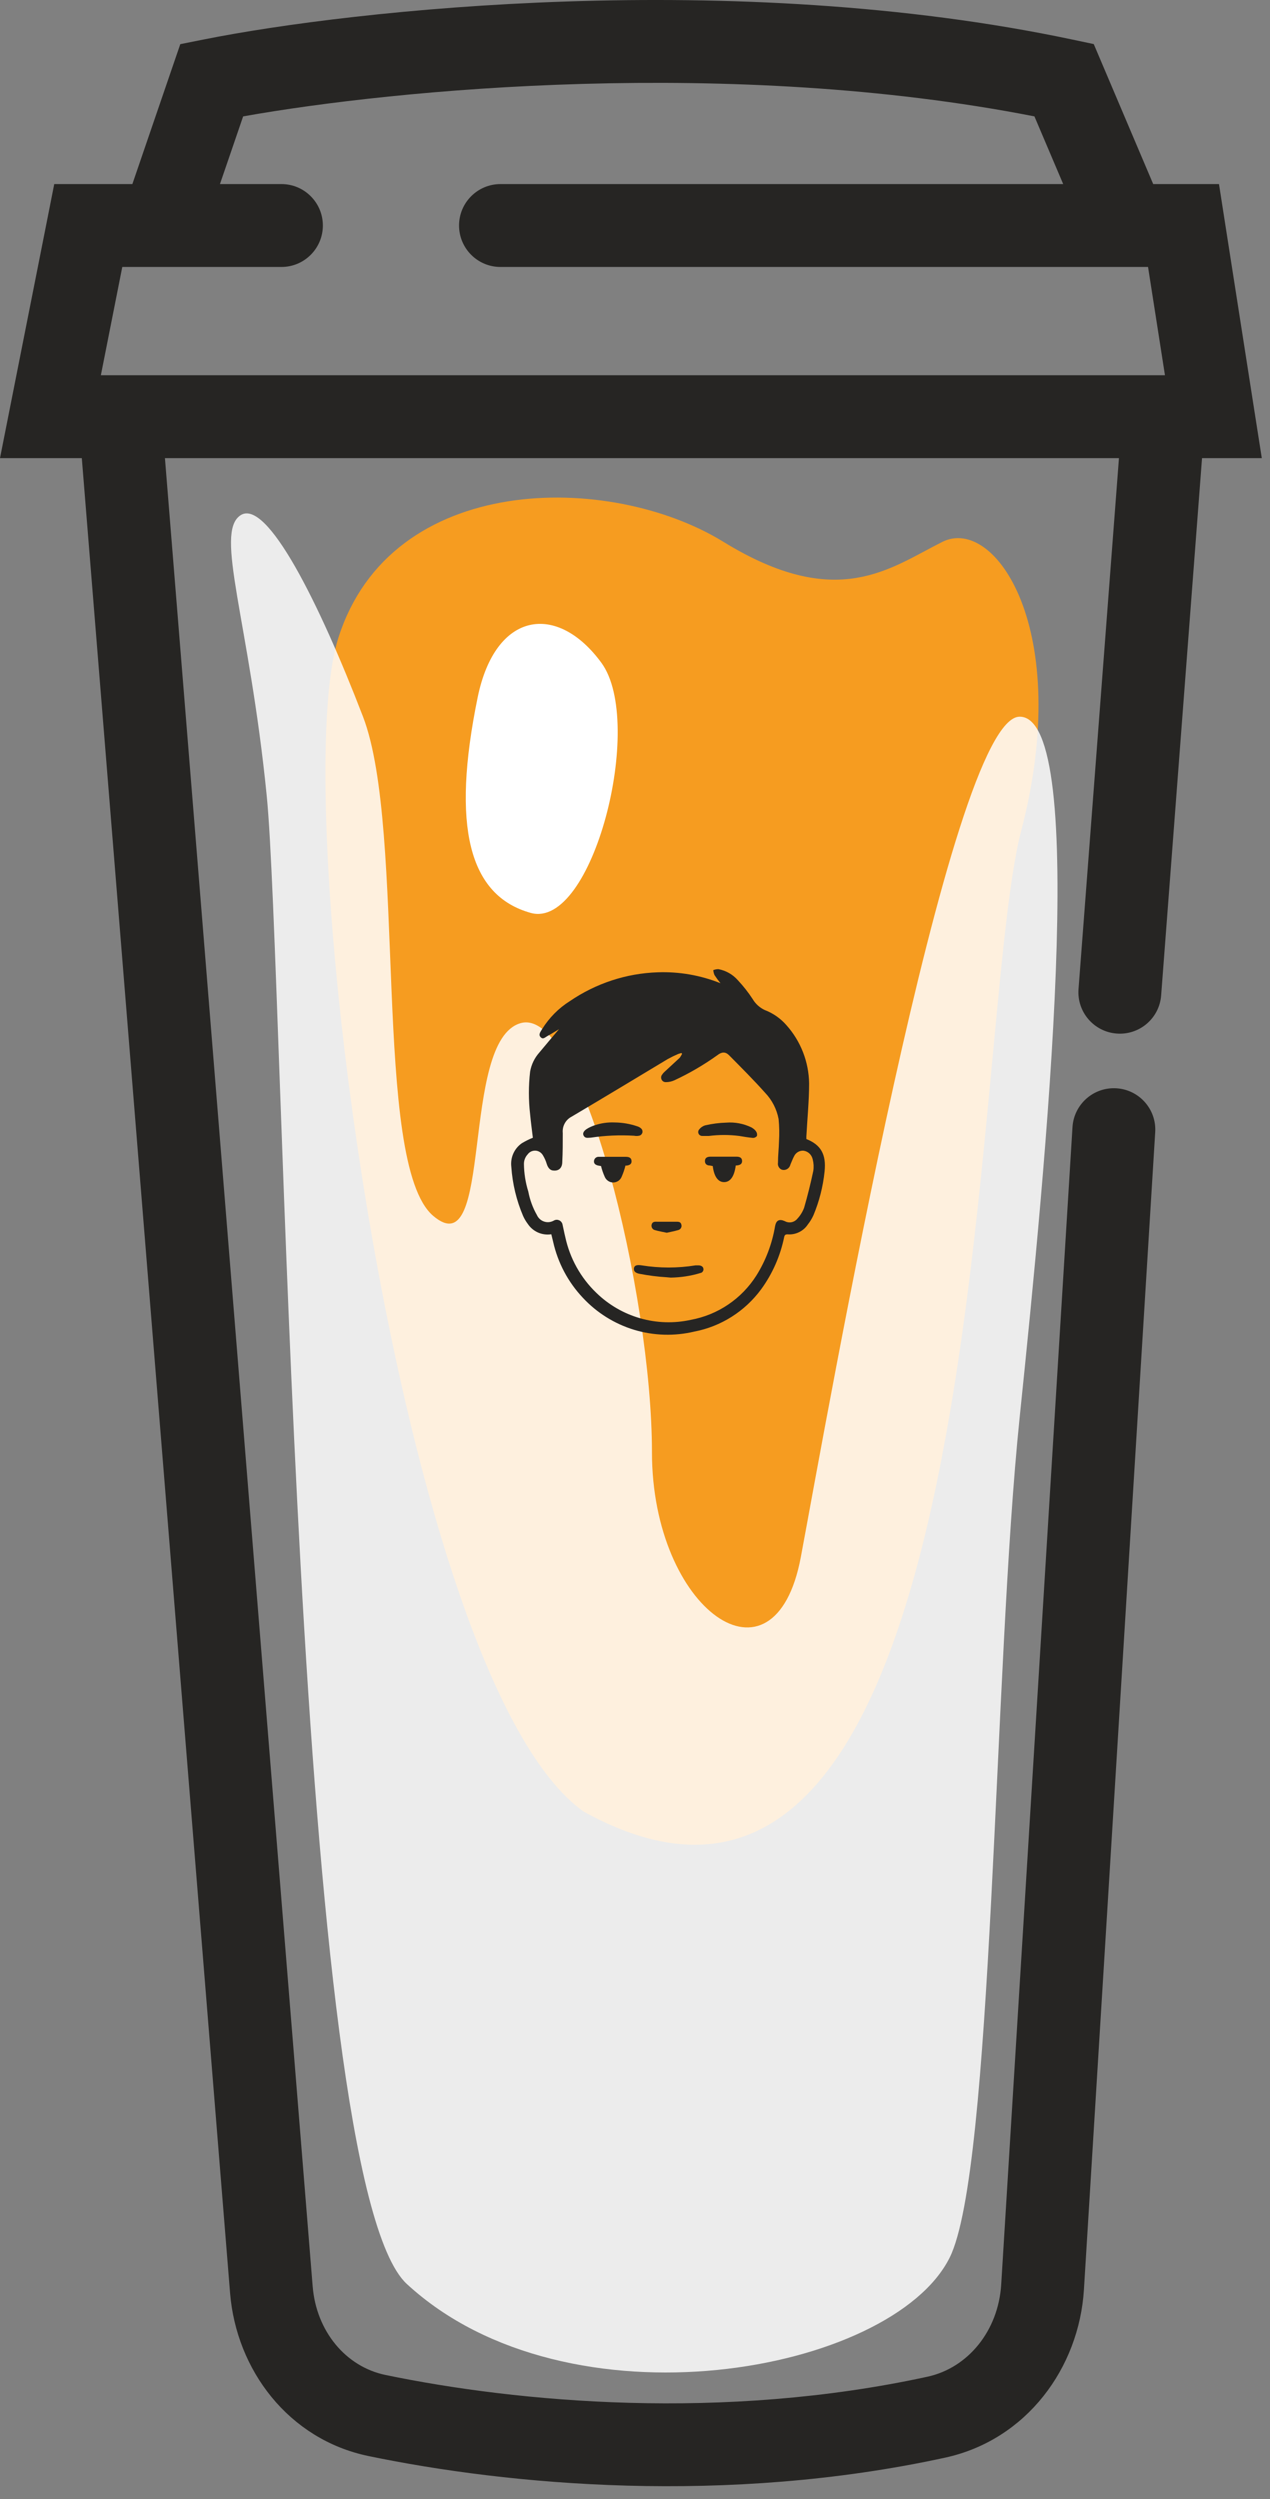
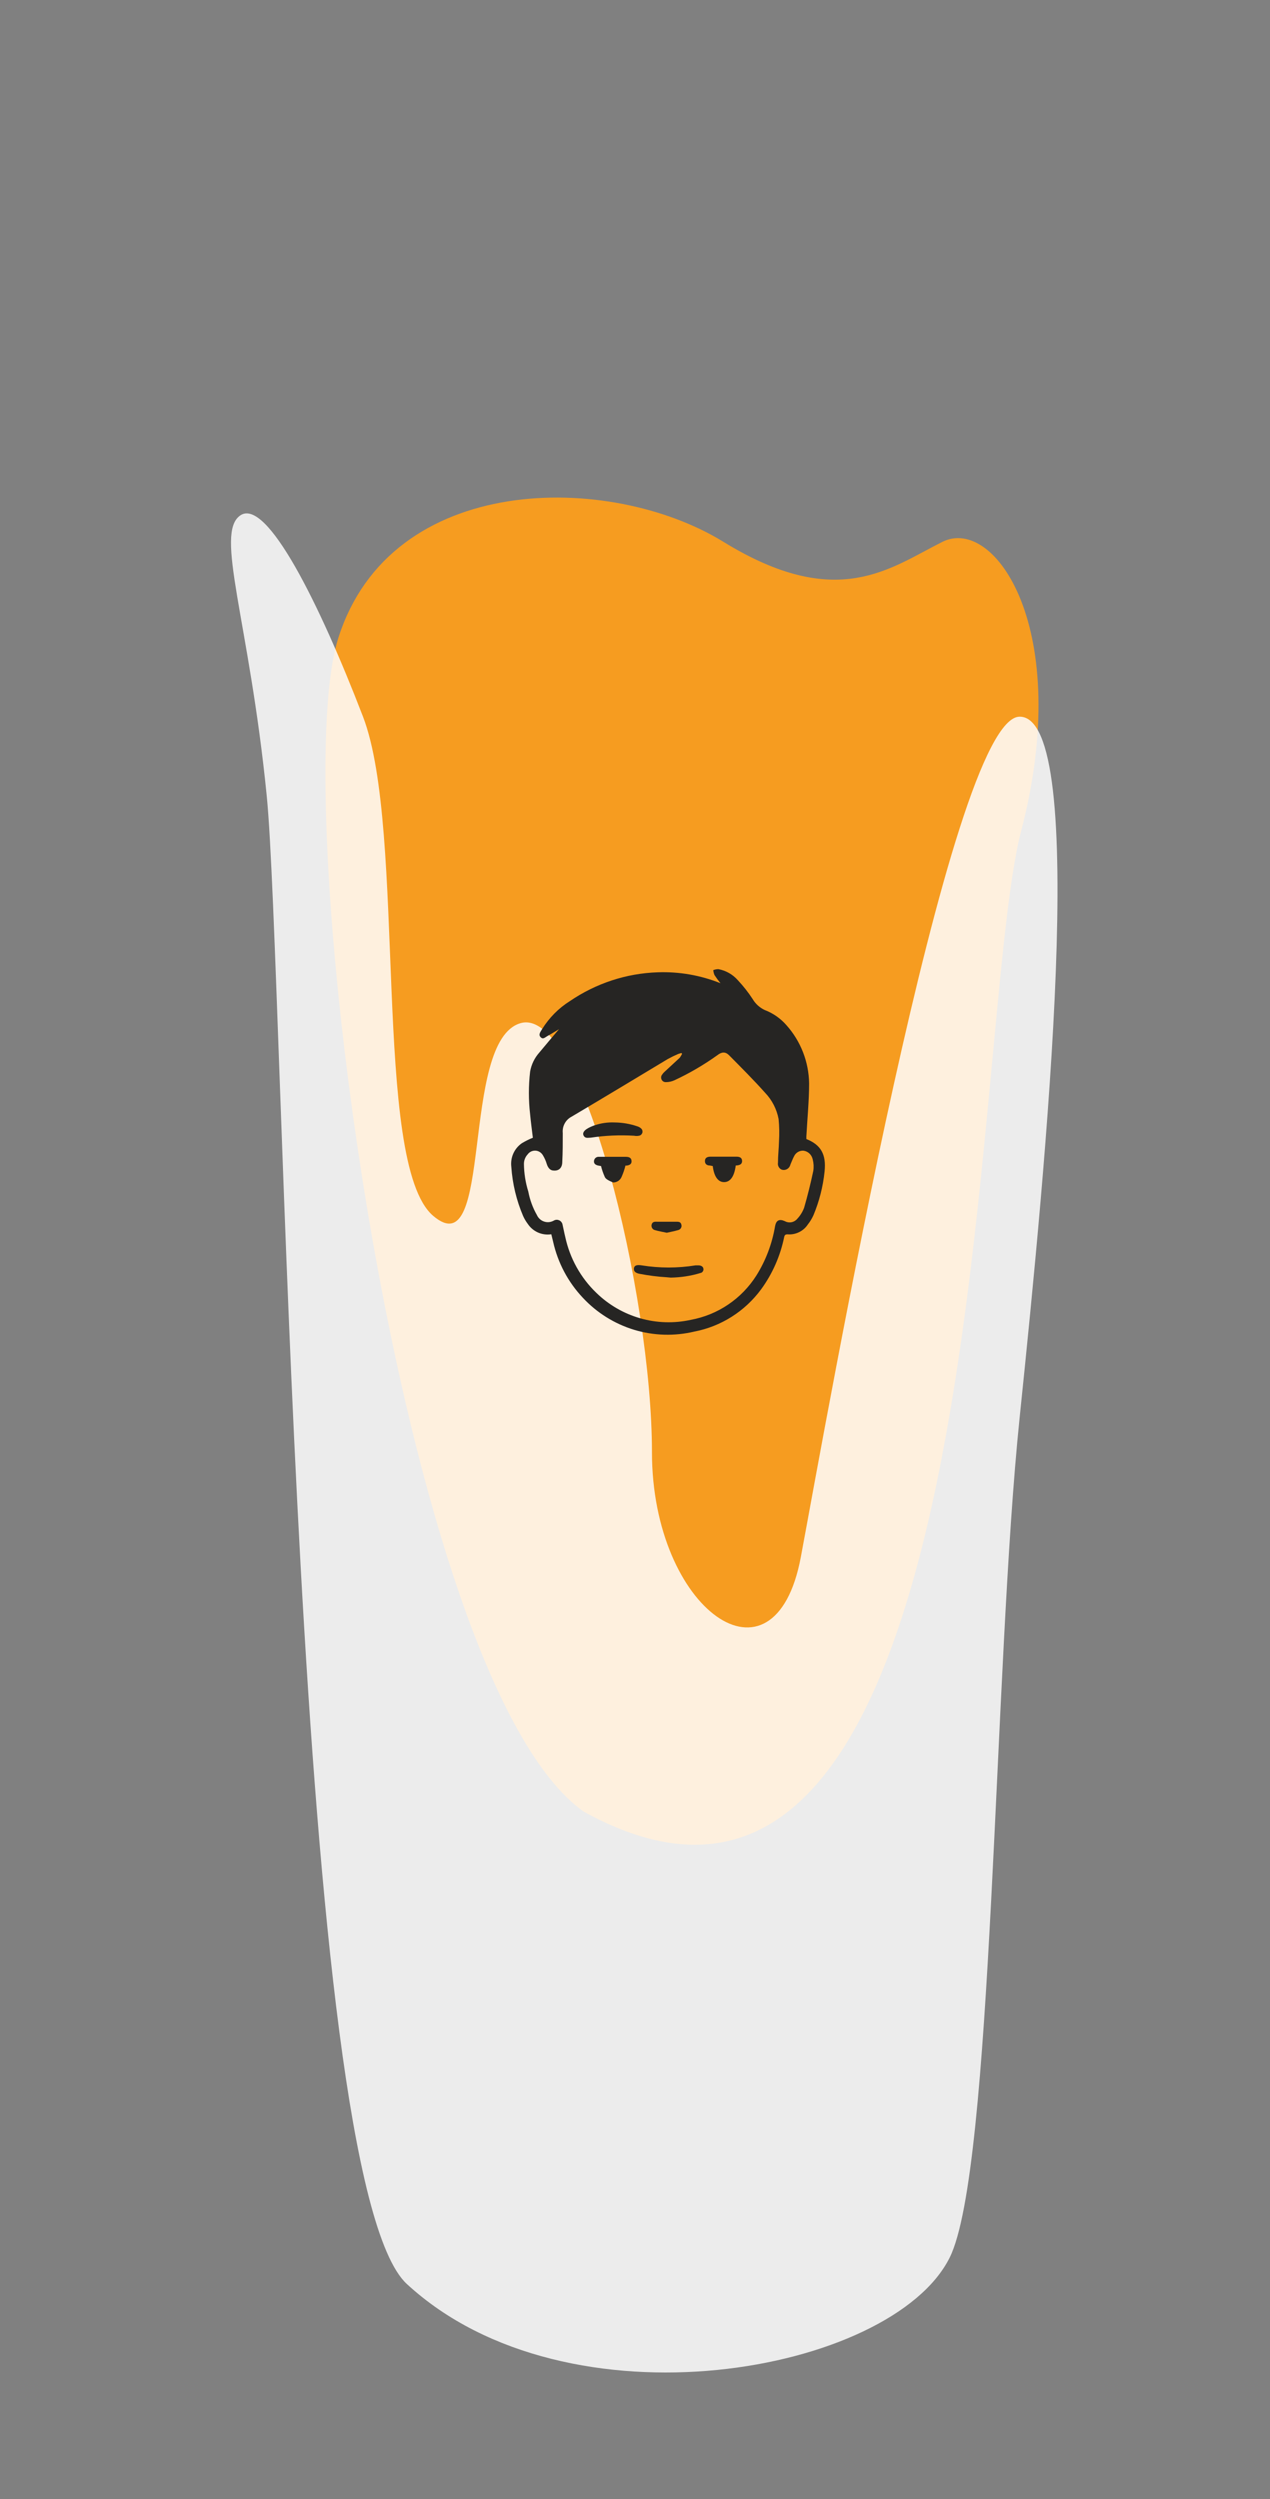
<svg xmlns="http://www.w3.org/2000/svg" width="31" height="61" viewBox="0 0 31 61" fill="none">
  <rect x="0" y="0" width="31" height="61" fill="#808080" stroke="none" />
  <path d="M8.257 15.576C6.975 19.637 9.753 41.008 14.241 44.214C24.285 49.77 23.644 25.193 24.927 20.278C26.209 15.363 24.285 12.584 23.003 13.226C21.721 13.867 20.439 14.935 17.66 13.226C14.882 11.516 9.539 11.516 8.257 15.576Z" fill="#F69C20" />
  <path d="M6.51 19.416C6.938 23.691 7.151 53.183 9.93 55.747C13.866 59.38 21.77 57.925 23.18 55.106C24.248 52.969 24.248 40.788 24.89 34.59C25.531 28.392 26.599 17.493 24.89 17.493C23.18 17.493 20.188 34.59 19.547 38.009C18.906 41.429 15.914 39.291 15.914 35.445C15.914 31.598 14.204 24.545 12.708 24.973C11.212 25.4 12.067 30.957 10.571 29.674C9.075 28.392 9.93 20.271 8.861 17.493C7.793 14.715 6.51 12.15 5.869 12.578C5.228 13.005 6.083 15.142 6.51 19.416Z" fill="white" fill-opacity="0.85" />
-   <path d="M12.954 22.282C11.445 21.861 11.013 20.177 11.66 17.02C12.092 14.915 13.601 14.704 14.68 16.178C15.758 17.651 14.464 22.703 12.954 22.282Z" fill="white" />
-   <path fill-rule="evenodd" clip-rule="evenodd" d="M5.369 4.493L5.935 2.841C9.671 2.174 17.871 1.393 25.25 2.841L25.952 4.493H12.216C11.658 4.493 11.205 4.946 11.205 5.504C11.205 6.063 11.658 6.516 12.216 6.516L27.458 6.516C27.473 6.516 27.488 6.516 27.503 6.516H28.023L28.436 9.159L2.462 9.159L2.985 6.516H3.931C3.946 6.516 3.962 6.516 3.977 6.516L6.87 6.516C7.428 6.516 7.881 6.063 7.881 5.504C7.881 4.946 7.428 4.493 6.87 4.493L5.369 4.493ZM3.231 4.493L4.212 1.628L4.401 1.078L4.971 0.964C8.613 0.236 17.913 -0.783 26.183 0.967L26.698 1.076L26.904 1.561L28.149 4.493L28.889 4.493L29.755 4.493L29.888 5.348L30.617 10.015L30.8 11.182L29.618 11.182L29.341 11.182L28.343 24.296C28.301 24.852 27.815 25.27 27.258 25.227C26.701 25.185 26.284 24.699 26.326 24.142L27.313 11.182L4.026 11.182L7.632 55.804C7.721 56.906 8.444 57.768 9.409 57.968C12.643 58.638 17.647 59.098 22.642 58.01C23.631 57.794 24.369 56.888 24.439 55.76L26.179 27.51C26.214 26.953 26.693 26.529 27.251 26.563C27.808 26.597 28.233 27.077 28.198 27.634L26.458 55.885C26.34 57.796 25.058 59.553 23.072 59.986C17.719 61.152 12.415 60.656 8.998 59.948C7.039 59.542 5.767 57.841 5.616 55.967L1.997 11.182L1.231 11.182L0 11.182L0.239 9.974L1.163 5.308L1.324 4.493L2.155 4.493L3.231 4.493Z" fill="#262523" />
  <path d="M13.457 30.126C13.347 30.143 13.235 30.128 13.134 30.084C13.032 30.039 12.945 29.966 12.883 29.873C12.838 29.813 12.799 29.748 12.768 29.678C12.606 29.298 12.509 28.893 12.481 28.48C12.468 28.37 12.484 28.258 12.529 28.157C12.574 28.055 12.646 27.968 12.736 27.905C12.823 27.853 12.913 27.807 13.007 27.77C12.986 27.592 12.958 27.394 12.94 27.197C12.9 26.851 12.9 26.502 12.94 26.156C12.97 25.982 13.049 25.82 13.166 25.689C13.319 25.503 13.476 25.32 13.645 25.121C13.547 25.178 13.467 25.231 13.383 25.276C13.3 25.32 13.26 25.38 13.197 25.316C13.134 25.252 13.197 25.18 13.231 25.121C13.403 24.843 13.634 24.609 13.909 24.436C14.545 24.002 15.288 23.757 16.055 23.732C16.578 23.713 17.1 23.804 17.587 23.999C17.535 23.936 17.486 23.869 17.441 23.8C17.424 23.762 17.414 23.721 17.411 23.679C17.451 23.663 17.494 23.655 17.537 23.655C17.721 23.69 17.888 23.785 18.012 23.927C18.145 24.069 18.266 24.222 18.372 24.385C18.441 24.502 18.544 24.595 18.665 24.652C18.87 24.73 19.053 24.857 19.197 25.023C19.545 25.413 19.742 25.917 19.75 26.442C19.75 26.866 19.706 27.305 19.683 27.738V27.802C20.035 27.942 20.173 28.173 20.127 28.599C20.089 28.964 19.998 29.322 19.857 29.659C19.82 29.741 19.774 29.818 19.718 29.888C19.665 29.969 19.591 30.033 19.504 30.075C19.418 30.117 19.322 30.136 19.227 30.128C19.174 30.128 19.153 30.141 19.141 30.196C19.047 30.656 18.855 31.09 18.58 31.468C18.183 32.007 17.601 32.376 16.949 32.501C16.463 32.617 15.957 32.602 15.479 32.458C15.001 32.313 14.569 32.043 14.227 31.676C13.867 31.295 13.616 30.821 13.501 30.306C13.486 30.247 13.473 30.192 13.457 30.126ZM16.649 25.723L16.635 25.702C16.608 25.708 16.581 25.716 16.555 25.725C16.468 25.762 16.384 25.803 16.302 25.848C15.515 26.321 14.73 26.796 13.947 27.259C13.876 27.296 13.819 27.355 13.782 27.425C13.744 27.497 13.729 27.577 13.737 27.657C13.737 27.891 13.737 28.126 13.725 28.359C13.725 28.506 13.641 28.582 13.515 28.571C13.432 28.571 13.377 28.508 13.346 28.41C13.324 28.335 13.292 28.264 13.252 28.198C13.233 28.166 13.207 28.138 13.176 28.119C13.145 28.099 13.109 28.087 13.072 28.085C13.036 28.083 12.999 28.09 12.966 28.105C12.932 28.121 12.903 28.145 12.881 28.175C12.821 28.239 12.788 28.324 12.789 28.412C12.792 28.64 12.828 28.867 12.896 29.085C12.934 29.285 13.004 29.478 13.105 29.655C13.122 29.694 13.147 29.728 13.178 29.756C13.209 29.784 13.245 29.805 13.285 29.817C13.324 29.83 13.366 29.834 13.407 29.829C13.448 29.824 13.488 29.81 13.524 29.789C13.544 29.778 13.567 29.772 13.59 29.772C13.613 29.772 13.635 29.778 13.656 29.788C13.676 29.799 13.694 29.814 13.707 29.833C13.721 29.852 13.73 29.874 13.733 29.897C13.756 29.994 13.773 30.094 13.798 30.192C13.91 30.714 14.175 31.19 14.558 31.557C14.859 31.85 15.227 32.062 15.628 32.177C16.03 32.292 16.453 32.305 16.861 32.215C17.187 32.155 17.498 32.029 17.774 31.842C18.05 31.656 18.285 31.414 18.464 31.131C18.693 30.765 18.847 30.356 18.919 29.929C18.946 29.785 19.021 29.746 19.157 29.806C19.207 29.834 19.265 29.843 19.321 29.832C19.377 29.821 19.427 29.791 19.463 29.746C19.535 29.669 19.591 29.578 19.628 29.479C19.714 29.182 19.788 28.883 19.852 28.58C19.867 28.486 19.862 28.39 19.838 28.298C19.826 28.244 19.799 28.194 19.759 28.156C19.719 28.118 19.668 28.094 19.614 28.086C19.565 28.082 19.516 28.095 19.474 28.12C19.432 28.146 19.399 28.184 19.379 28.23C19.352 28.279 19.333 28.334 19.31 28.385C19.287 28.436 19.291 28.442 19.277 28.468C19.259 28.502 19.23 28.529 19.195 28.544C19.16 28.559 19.121 28.561 19.084 28.55C19.051 28.537 19.024 28.513 19.007 28.481C18.989 28.45 18.984 28.414 18.99 28.378C18.99 28.204 19.011 28.031 19.015 27.857C19.026 27.675 19.023 27.493 19.005 27.312C18.959 27.072 18.846 26.851 18.678 26.675C18.395 26.357 18.094 26.058 17.797 25.757C17.704 25.664 17.614 25.674 17.508 25.757C17.178 25.993 16.828 26.198 16.461 26.368C16.395 26.398 16.324 26.413 16.252 26.413C16.23 26.413 16.209 26.408 16.191 26.397C16.173 26.386 16.159 26.37 16.149 26.35C16.14 26.331 16.136 26.31 16.138 26.288C16.14 26.267 16.148 26.247 16.162 26.23C16.178 26.205 16.197 26.182 16.22 26.162L16.593 25.817C16.614 25.787 16.633 25.756 16.649 25.723Z" fill="#262523" />
  <path d="M15.006 27.397C15.194 27.399 15.38 27.431 15.558 27.492C15.595 27.503 15.628 27.523 15.655 27.549C15.668 27.563 15.677 27.58 15.681 27.598C15.685 27.617 15.684 27.636 15.678 27.654C15.671 27.671 15.661 27.687 15.646 27.699C15.632 27.711 15.614 27.719 15.596 27.721C15.557 27.729 15.518 27.729 15.479 27.721C15.126 27.7 14.771 27.715 14.422 27.768C14.357 27.768 14.29 27.793 14.248 27.723C14.175 27.592 14.422 27.501 14.501 27.471C14.663 27.414 14.834 27.389 15.006 27.397Z" fill="#262523" />
-   <path d="M17.729 27.401C17.938 27.385 18.148 27.425 18.338 27.516C18.411 27.556 18.501 27.628 18.476 27.728C18.464 27.743 18.449 27.755 18.432 27.763C18.415 27.771 18.397 27.775 18.378 27.774C18.265 27.764 18.154 27.745 18.043 27.726C17.798 27.695 17.551 27.695 17.306 27.726C17.254 27.726 17.199 27.726 17.145 27.726C17.126 27.727 17.107 27.723 17.091 27.713C17.074 27.704 17.061 27.69 17.053 27.673C17.044 27.656 17.041 27.636 17.044 27.617C17.047 27.598 17.055 27.581 17.067 27.567C17.105 27.518 17.157 27.483 17.216 27.467C17.384 27.428 17.556 27.406 17.729 27.401Z" fill="#262523" />
  <path d="M16.272 31.175C16.053 31.162 15.836 31.134 15.621 31.093C15.504 31.073 15.464 31.023 15.474 30.955C15.485 30.887 15.543 30.866 15.663 30.885C16.098 30.955 16.542 30.955 16.977 30.885C17.003 30.885 17.03 30.885 17.057 30.885C17.084 30.885 17.155 30.899 17.168 30.957C17.171 30.969 17.172 30.982 17.171 30.994C17.169 31.007 17.165 31.019 17.158 31.029C17.152 31.04 17.143 31.049 17.133 31.057C17.123 31.064 17.111 31.069 17.099 31.071C16.863 31.143 16.619 31.18 16.372 31.184L16.272 31.175Z" fill="#262523" />
-   <path d="M15.267 28.449C15.245 28.54 15.215 28.63 15.177 28.716C15.161 28.759 15.132 28.796 15.095 28.822C15.058 28.848 15.013 28.862 14.968 28.862C14.922 28.862 14.878 28.848 14.841 28.822C14.803 28.796 14.775 28.759 14.758 28.716C14.722 28.634 14.692 28.549 14.671 28.461L14.601 28.449C14.543 28.436 14.491 28.406 14.499 28.336C14.501 28.321 14.505 28.307 14.512 28.294C14.519 28.28 14.529 28.269 14.541 28.259C14.553 28.25 14.566 28.243 14.58 28.239C14.595 28.235 14.61 28.235 14.624 28.236C14.748 28.236 14.872 28.236 14.997 28.236H15.278C15.37 28.236 15.412 28.27 15.416 28.338C15.42 28.406 15.378 28.442 15.286 28.451L15.267 28.449Z" fill="#262523" />
+   <path d="M15.267 28.449C15.245 28.54 15.215 28.63 15.177 28.716C15.161 28.759 15.132 28.796 15.095 28.822C15.058 28.848 15.013 28.862 14.968 28.862C14.803 28.796 14.775 28.759 14.758 28.716C14.722 28.634 14.692 28.549 14.671 28.461L14.601 28.449C14.543 28.436 14.491 28.406 14.499 28.336C14.501 28.321 14.505 28.307 14.512 28.294C14.519 28.28 14.529 28.269 14.541 28.259C14.553 28.25 14.566 28.243 14.58 28.239C14.595 28.235 14.61 28.235 14.624 28.236C14.748 28.236 14.872 28.236 14.997 28.236H15.278C15.37 28.236 15.412 28.27 15.416 28.338C15.42 28.406 15.378 28.442 15.286 28.451L15.267 28.449Z" fill="#262523" />
  <path d="M17.959 28.448C17.925 28.713 17.827 28.851 17.678 28.853C17.529 28.856 17.429 28.718 17.398 28.461L17.328 28.448C17.262 28.448 17.205 28.417 17.207 28.336C17.209 28.255 17.268 28.232 17.349 28.232H17.977C18.067 28.232 18.111 28.266 18.114 28.334C18.116 28.402 18.076 28.438 17.986 28.446L17.959 28.448Z" fill="#262523" />
  <path d="M16.276 30.089C16.178 30.068 16.084 30.053 15.992 30.026C15.977 30.023 15.963 30.017 15.95 30.009C15.938 30 15.928 29.989 15.919 29.977C15.912 29.964 15.906 29.95 15.904 29.935C15.901 29.92 15.902 29.905 15.906 29.89C15.925 29.816 15.983 29.818 16.042 29.82H16.505C16.561 29.82 16.615 29.82 16.632 29.89C16.636 29.904 16.637 29.919 16.636 29.933C16.634 29.947 16.629 29.961 16.622 29.974C16.615 29.986 16.605 29.997 16.593 30.006C16.582 30.014 16.569 30.02 16.555 30.024C16.46 30.051 16.37 30.068 16.276 30.089Z" fill="#262523" />
</svg>